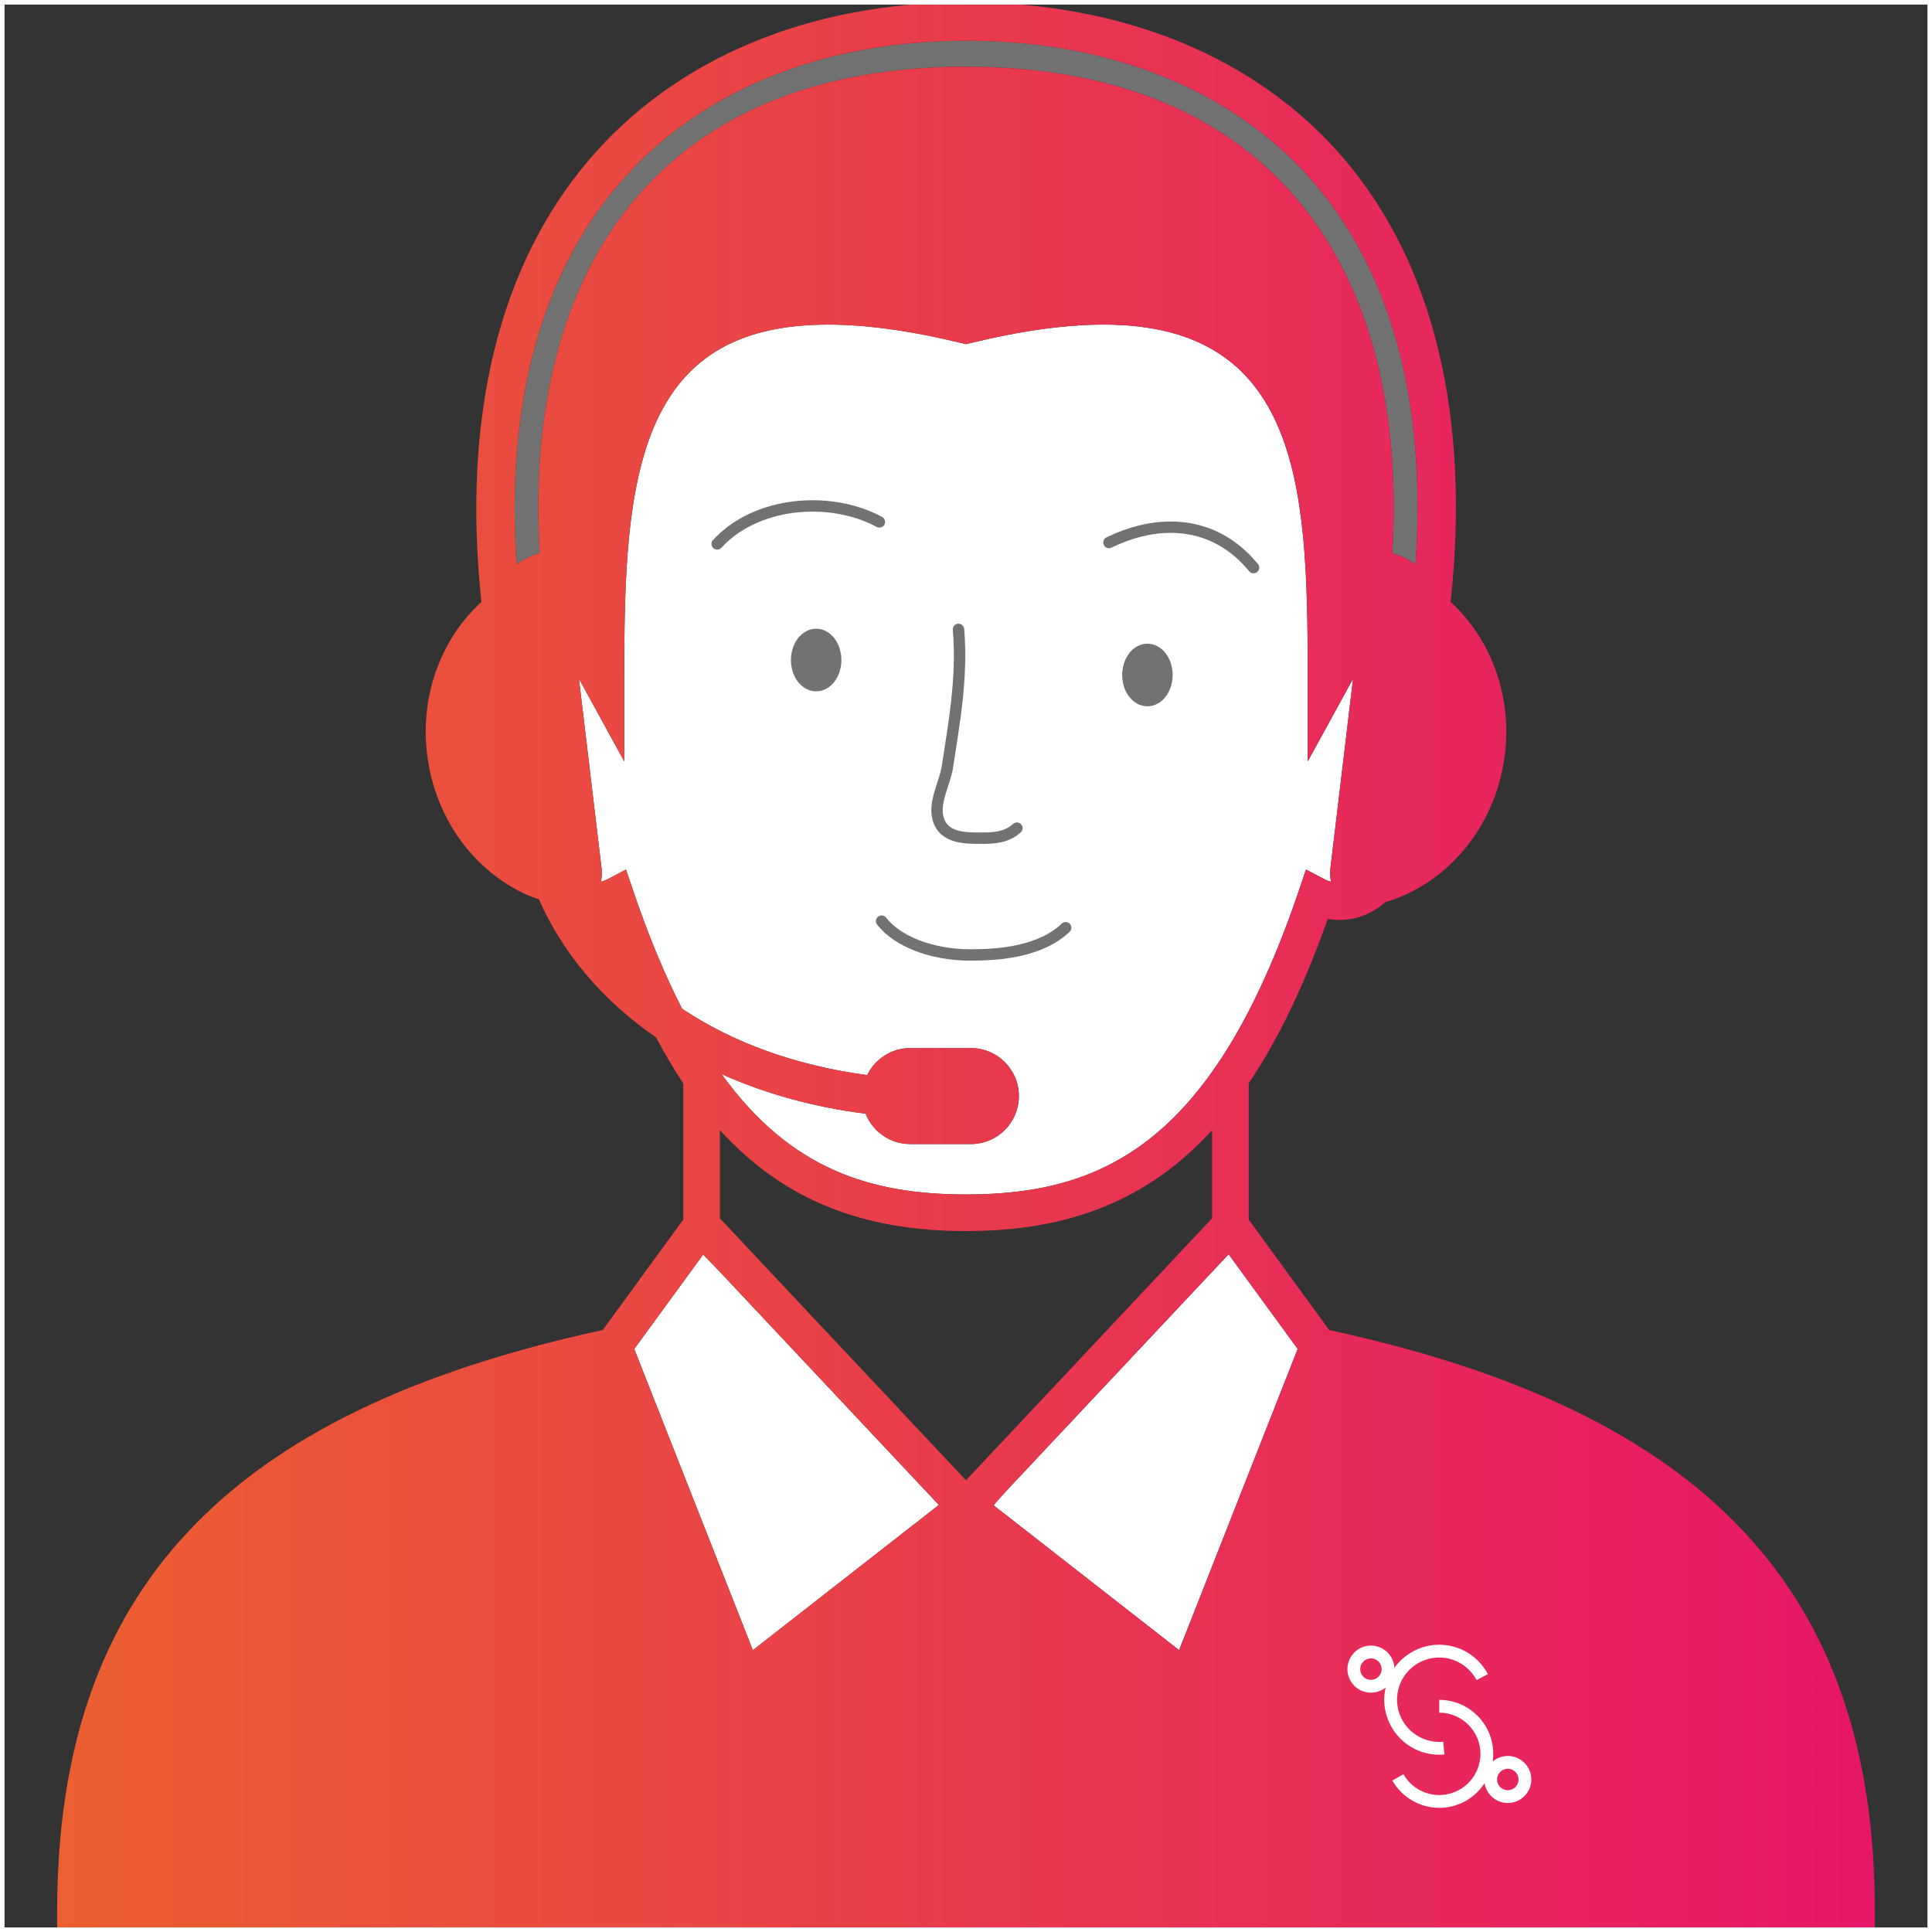
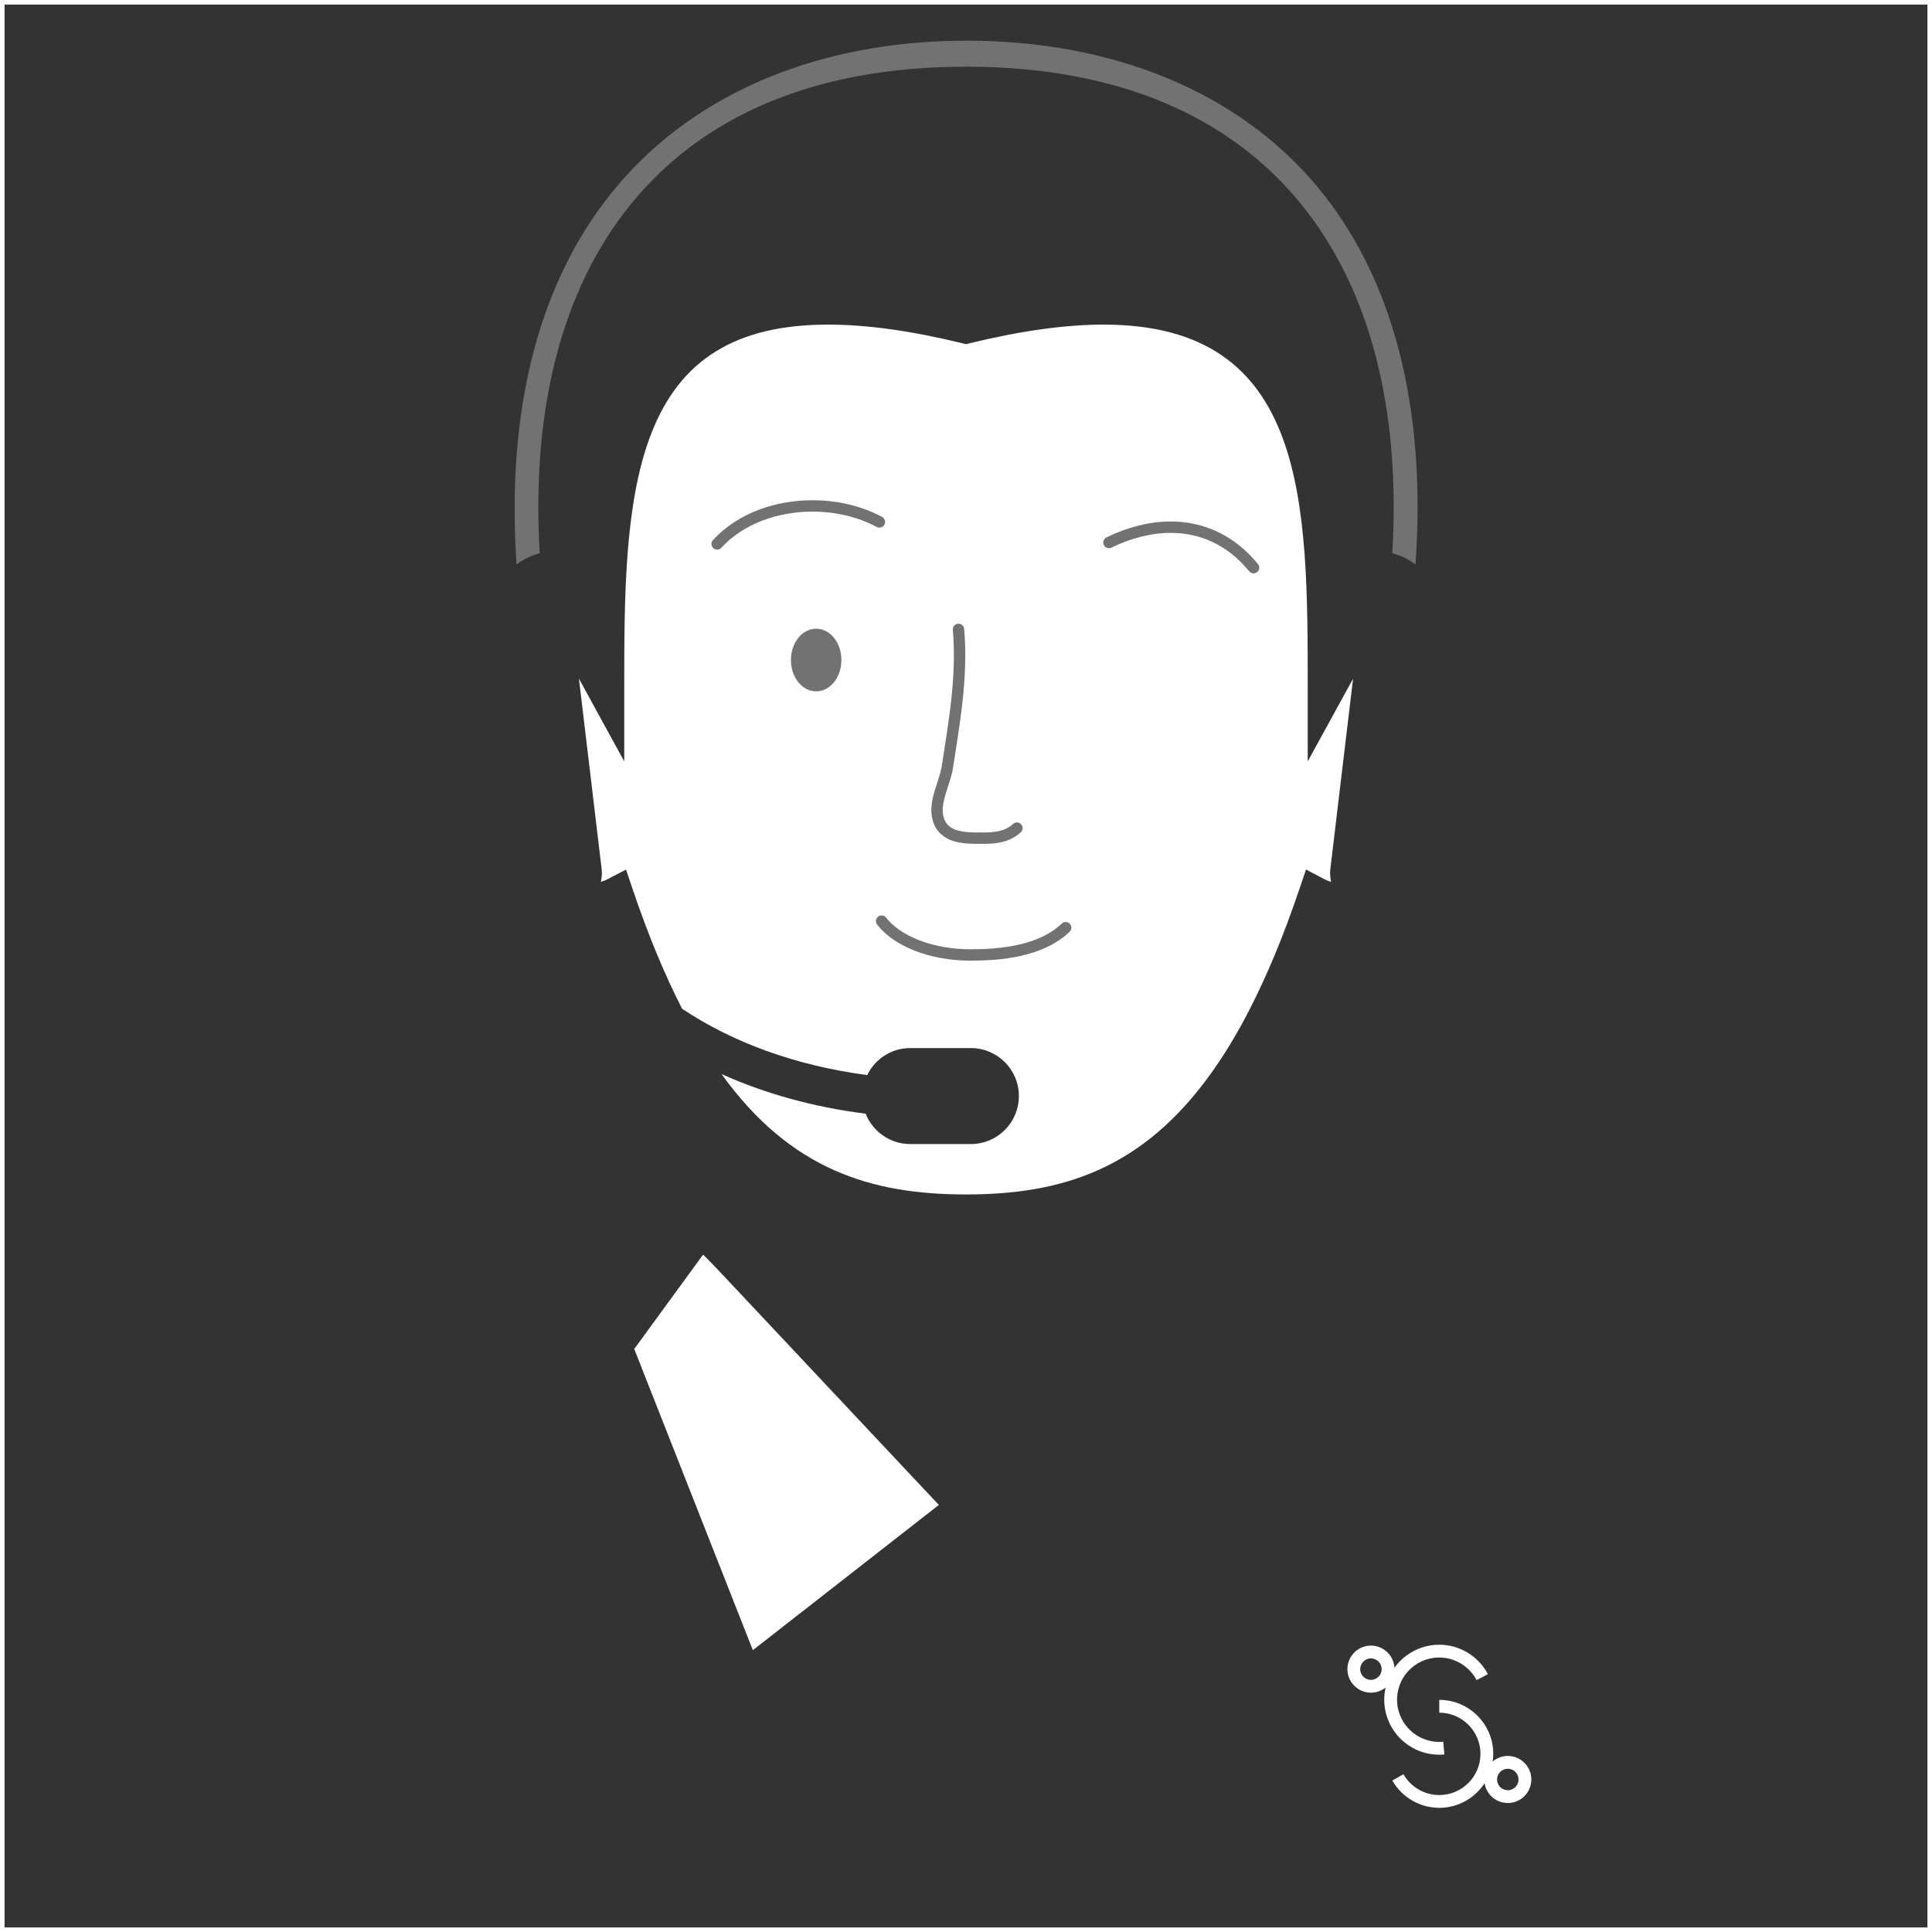
<svg xmlns="http://www.w3.org/2000/svg" xml:space="preserve" width="84.867mm" height="84.867mm" version="1.1" style="shape-rendering:geometricPrecision; text-rendering:geometricPrecision; image-rendering:optimizeQuality; fill-rule:evenodd; clip-rule:evenodd" viewBox="0 0 1696.53 1696.53">
  <rect x="0" y="0" width="1696.53" height="1696.53" fill="#333333" stroke="none" />
  <defs>
    <style type="text/css">
   
    .str2 {stroke:white;stroke-width:4;stroke-miterlimit:22.926}
    .str1 {stroke:#727272;stroke-width:10;stroke-linecap:round;stroke-linejoin:round;stroke-miterlimit:10}
    .str0 {stroke:#727272;stroke-width:10;stroke-linecap:round;stroke-linejoin:round;stroke-miterlimit:4}
    .fil5 {fill:none}
    .fil2 {fill:none;fill-rule:nonzero}
    .fil4 {fill:white}
    .fil0 {fill:white;fill-rule:nonzero}
    .fil1 {fill:#727272;fill-rule:nonzero}
    .fil3 {fill:url(#id0);fill-rule:nonzero}
   
  </style>
    <linearGradient id="id0" gradientUnits="userSpaceOnUse" x1="50.19" y1="848.27" x2="1646.34" y2="848.27">
      <stop offset="0" style="stop-opacity:1; stop-color:#EB5F31" />
      <stop offset="1" style="stop-opacity:1; stop-color:#E61668" />
    </linearGradient>
  </defs>
  <g id="Layer_x0020_1">
    <g id="_105553392745920">
      <g>
-         <path class="fil0" d="M1126.34 1166.43l11.5 15.78 1.69 2.32 -5.41 13.77 -98.72 250.75 -162.77 -127.1c-0.58,-0.45 16.88,-19.02 16.88,-19.02l98.3 -104.63 29.98 -31.93 61.08 -65.01c0.34,0.45 13.87,19.02 13.87,19.02l33.59 46.05z" />
        <path class="fil1" d="M470.46 486.85c-6.2,1.98 -11.75,5.07 -16.86,8.71 -9.45,-138.25 20.59,-252.31 88.78,-332.73 69.49,-81.98 177.93,-127.1 306.3,-127.1 128.6,0 237.41,44.8 306.38,126.18 67.89,80.13 97.7,194.49 87.92,333.68 -5.12,-3.67 -10.68,-6.75 -16.88,-8.73l-3.5 -1.11c14.95,-250.24 -105.65,-427.2 -374.34,-427.2 -268.65,0 -389.28,176.97 -374.31,427.2l-3.48 1.11z" />
        <path class="fil0" d="M598.94 885.78c-15.1,-29.51 -29.52,-63.96 -43.2,-104.39l-6.03 -17.8 -16.67 8.71c-2.1,1.09 -3.73,1.54 -5.4,2.04 0.8,-3.56 1.16,-7.31 0.69,-11.16l-19.95 -167.25 39.79 72.67 0 -62.86c0,-80.22 0,-163.18 23.36,-224.09 25.24,-65.93 74.77,-96.62 155.88,-96.62 33.52,0 72.9,5.47 117.04,16.26l3.8 0.9 3.81 -0.9c44.15,-10.79 83.52,-16.26 117.05,-16.26 179.24,0 179.24,155.8 179.24,320.77l0 62.8 39.81 -72.62 -19.97 167.2c-0.45,3.84 -0.1,7.57 0.71,11.16 -1.71,-0.5 -3.35,-0.97 -5.39,-2.04l-16.68 -8.75 -6.03 17.84c-14,41.35 -28.76,76.57 -44.27,106.51 -5.28,10.21 -10.64,19.82 -16.09,28.82 -5.28,8.71 -10.64,16.88 -16.09,24.54 -61.04,85.99 -132.61,107.61 -216.1,107.61 -82.81,0 -153.89,-21.36 -214.63,-105.7 37.99,17.07 80.54,29 126.52,34.77 6.18,15.61 21.32,26.66 39.12,26.66l53.3 0c23.27,0 42.14,-18.85 42.14,-42.13 0,-23.29 -18.88,-42.14 -42.14,-42.14l-53.3 0c-16.64,0 -30.9,9.72 -37.77,23.72 -62.48,-8.28 -117.95,-28.48 -162.55,-58.27z" />
        <path class="fil0" d="M558.65 1182.21l11.73 -16.06 33.4 -45.77 13.53 -18.57c0.32,-0.45 19.02,19.45 19.02,19.45l42.21 44.93 15.03 16.02 15.12 16.09 98.27 104.63 17.48 18.57c-0.58,0.45 -17.82,13.92 -17.82,13.92l-145.52 113.63 -98.75 -250.75 -5.41 -13.77 1.69 -2.32z" />
        <g>
          <path class="fil2 str0" d="M973.79 476.38c18.03,-8.75 36.48,-13.45 54.23,-13.45 27.16,0 52.71,11.04 72.75,35.52" />
          <path class="fil2 str0" d="M629.74 477.62c20.69,-22.5 52.37,-33.36 83.74,-33.36 20.79,0 41.47,4.76 58.73,14.05" />
          <path class="fil1 str0" d="M716.69 557.08c-9.47,0 -17.15,10.07 -17.15,22.5 0,12.43 7.67,22.51 17.15,22.51 9.47,0 17.15,-10.08 17.15,-22.51 0,-12.43 -7.67,-22.5 -17.15,-22.5z" />
-           <path class="fil1 str0" d="M1007.57 570.22c-9.47,0 -17.15,10.07 -17.15,22.5 0,12.43 7.67,22.5 17.15,22.5 9.47,0 17.15,-10.07 17.15,-22.5 0,-12.43 -7.67,-22.5 -17.15,-22.5z" />
          <path class="fil2 str0" d="M774.19 808.87c13.35,17.24 42.95,29.7 78.13,29.7 25.25,0 61.49,-2.87 83.46,-23.95" />
          <path class="fil2 str1" d="M892.97 727.21c-6.75,6.15 -15.1,8.81 -29.08,8.81 -14.98,0 -34.85,0.83 -40.05,-16.92 -4.29,-14.58 5.95,-31.43 8.08,-45.64 5.21,-34.67 13.51,-77.62 9.76,-120.78" />
        </g>
-         <path class="fil3" d="M558.65 1182.21l11.73 -16.06 33.4 -45.77 13.53 -18.57c0.32,-0.45 19.02,19.45 19.02,19.45l42.21 44.93 15.03 16.02 15.12 16.09 98.27 104.63 17.48 18.57c-0.58,0.45 -17.82,13.92 -17.82,13.92l-145.52 113.63 -98.75 -250.75 -5.41 -13.77 1.69 -2.32zm40.28 -296.43c-15.1,-29.51 -29.52,-63.96 -43.2,-104.39l-6.03 -17.8 -16.67 8.71c-2.1,1.09 -3.73,1.54 -5.4,2.04 0.8,-3.56 1.16,-7.31 0.69,-11.16l-19.95 -167.25 39.79 72.67 0 -62.86c0,-80.22 0,-163.18 23.36,-224.09 25.24,-65.93 74.77,-96.62 155.88,-96.62 33.52,0 72.9,5.47 117.04,16.26l3.8 0.9 3.81 -0.9c44.15,-10.79 83.52,-16.26 117.05,-16.26 179.24,0 179.24,155.8 179.24,320.77l0 62.8 39.81 -72.62 -19.97 167.2c-0.45,3.84 -0.1,7.57 0.71,11.16 -1.71,-0.5 -3.35,-0.97 -5.39,-2.04l-16.68 -8.75 -6.03 17.84c-14,41.35 -28.76,76.57 -44.27,106.51 -5.28,10.21 -10.64,19.82 -16.09,28.82 -5.28,8.71 -10.64,16.88 -16.09,24.54 -61.04,85.99 -132.61,107.61 -216.1,107.61 -82.81,0 -153.89,-21.36 -214.63,-105.7 37.99,17.07 80.54,29 126.52,34.77 6.18,15.61 21.32,26.66 39.12,26.66l53.3 0c23.27,0 42.14,-18.85 42.14,-42.13 0,-23.29 -18.88,-42.14 -42.14,-42.14l-53.3 0c-16.64,0 -30.9,9.72 -37.77,23.72 -62.48,-8.28 -117.95,-28.48 -162.55,-58.27zm-128.48 -398.93c-6.2,1.98 -11.75,5.07 -16.86,8.71 -9.45,-138.25 20.59,-252.31 88.78,-332.73 69.49,-81.98 177.93,-127.1 306.3,-127.1 128.6,0 237.41,44.8 306.38,126.18 67.89,80.13 97.7,194.49 87.92,333.68 -5.12,-3.67 -10.68,-6.75 -16.88,-8.73l-3.5 -1.11c14.95,-250.24 -105.65,-427.2 -374.34,-427.2 -268.65,0 -389.28,176.97 -374.31,427.2l-3.48 1.11zm655.88 679.58l11.5 15.78 1.69 2.32 -5.41 13.77 -98.72 250.75 -162.77 -127.1c-0.58,-0.45 16.88,-19.02 16.88,-19.02l98.3 -104.63 29.98 -31.93 61.08 -65.01c0.34,0.45 13.87,19.02 13.87,19.02l33.59 46.05zm-373.49 31.87l-30.14 -32.06 -90.55 -96.41 0 -77.41c55.83,61.24 125.19,88.62 216.09,88.62 90.91,0 160.3,-27.39 216.1,-88.62l0 77.41 -90.68 96.51 -14.88 15.87 -15.1 16.09 -95.44 101.54 -95.4 -101.54zm414.37 -30.37l-70.69 -96.99 0 -119.68c25.95,-38.56 48.79,-86.2 69.45,-144.3 3.43,0.58 6.84,0.88 10.21,0.88 15.25,0 29.34,-5.84 40.23,-15.61 5.97,-1.76 11.78,-3.9 17.42,-6.46 45.92,-20.68 80.88,-66.77 87.7,-123.75 6.29,-52.72 -13.24,-101.84 -47.7,-133.43 17.38,-161.98 -14.32,-295.57 -93.06,-388.46 -75.5,-89.07 -193.41,-138.12 -332.91,-138.12 -137.59,0 -255.18,49.37 -331.2,139.02 -79.05,93.28 -111.06,226.55 -93.94,387.54 -34.47,31.57 -54.02,80.71 -47.72,133.45 6.78,56.99 41.74,103.08 87.68,123.75 3.41,1.55 6.97,2.64 10.49,3.88 21.36,48.35 56.82,89.57 102.91,121.31 7.7,14.29 15.59,27.95 23.91,40.3l0 119.68 -70.71 96.99c-331.11,71.66 -479.08,229.24 -479.08,510.52l0 16.09 1596.15 0 0 -16.09c0,-281.28 -147.97,-438.86 -479.12,-510.52z" />
        <g id="_105553231540672">
          <path class="fil4" d="M1263.85 1503.94c19.94,0 36.17,16.22 36.17,36.16 0,19.95 -16.23,36.17 -36.17,36.17 -12.96,0 -25.01,-7 -31.45,-18.28l-9.75 5.56c8.42,14.77 24.21,23.95 41.2,23.95 26.14,0 47.4,-21.27 47.4,-47.41 0,-26.14 -21.26,-47.4 -47.4,-47.4l0 11.23z" />
          <path class="fil4" d="M1263.77 1540.83l0.11 0 0.07 0c1.48,-0 2.95,-0.07 4.42,-0.21l-1.05 -11.18c-2.96,0.28 -5.97,0.2 -8.95,-0.25 -20.21,-3.01 -34.2,-21.9 -31.19,-42.1 1.46,-9.79 6.64,-18.43 14.59,-24.31 7.95,-5.89 17.73,-8.33 27.51,-6.87 11.63,1.73 21.86,9 27.35,19.43l9.94 -5.23c-7.15,-13.59 -20.46,-23.05 -35.64,-25.31 -2.38,-0.36 -4.76,-0.54 -7.13,-0.54l-0.11 0c-10.26,0 -20.21,3.28 -28.61,9.5 -10.36,7.68 -17.12,18.93 -19.02,31.69 -3.92,26.33 14.31,50.94 40.65,54.86 2.34,0.35 4.7,0.52 7.05,0.53z" />
          <path class="fil4" d="M1303.37 1562.6c0,11.39 9.27,20.67 20.66,20.67 11.39,0 20.66,-9.27 20.66,-20.67 0,-11.39 -9.27,-20.66 -20.66,-20.66 -11.39,0 -20.66,9.27 -20.66,20.66zm11.23 0c0,-5.2 4.23,-9.43 9.43,-9.43 5.2,0 9.44,4.23 9.44,9.43 0,5.2 -4.23,9.43 -9.44,9.43 -5.2,0 -9.43,-4.23 -9.43,-9.43z" />
          <path class="fil4" d="M1183.19 1465.7c0,11.39 9.27,20.67 20.66,20.67 11.39,0 20.67,-9.27 20.67,-20.67 0,-11.39 -9.27,-20.67 -20.67,-20.67 -11.39,0 -20.66,9.27 -20.66,20.67zm11.23 0c0,-5.2 4.23,-9.43 9.43,-9.43 5.2,0 9.43,4.23 9.43,9.43 0,5.2 -4.23,9.43 -9.43,9.43 -5.2,0 -9.43,-4.23 -9.43,-9.43z" />
        </g>
      </g>
      <rect class="fil5 str2" x="2" y="2" width="1692.53" height="1692.53" />
    </g>
  </g>
</svg>